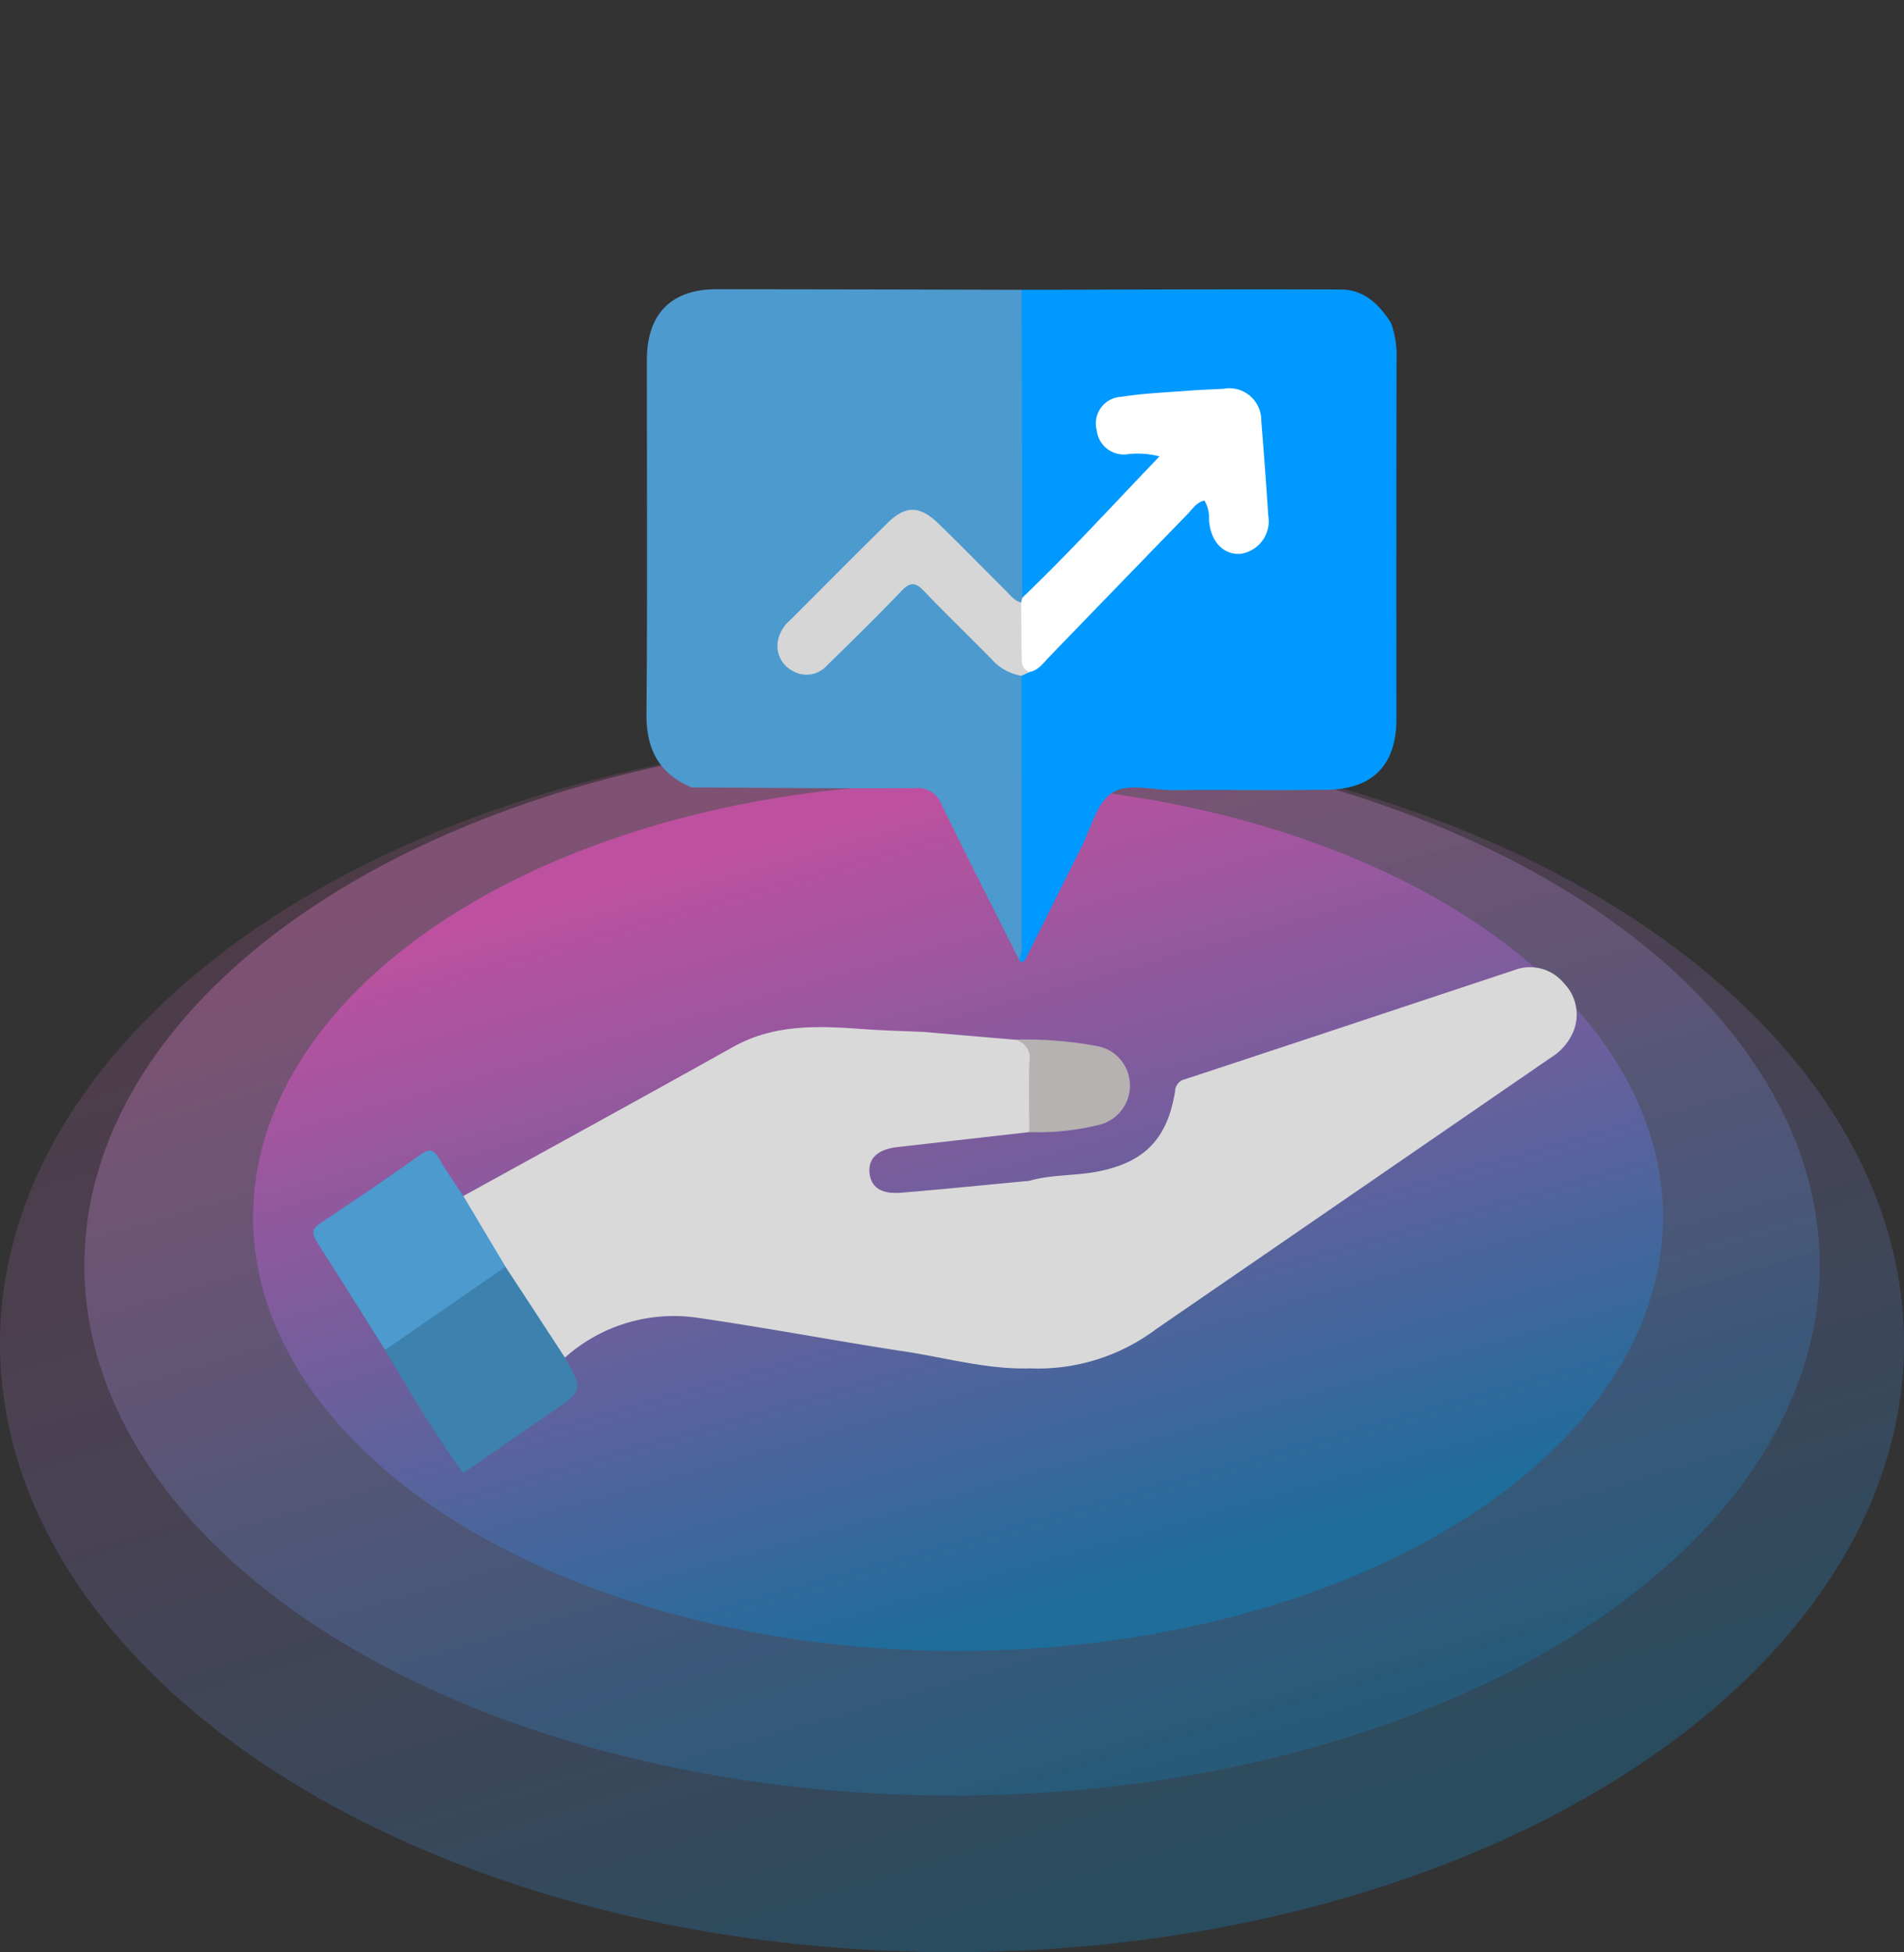
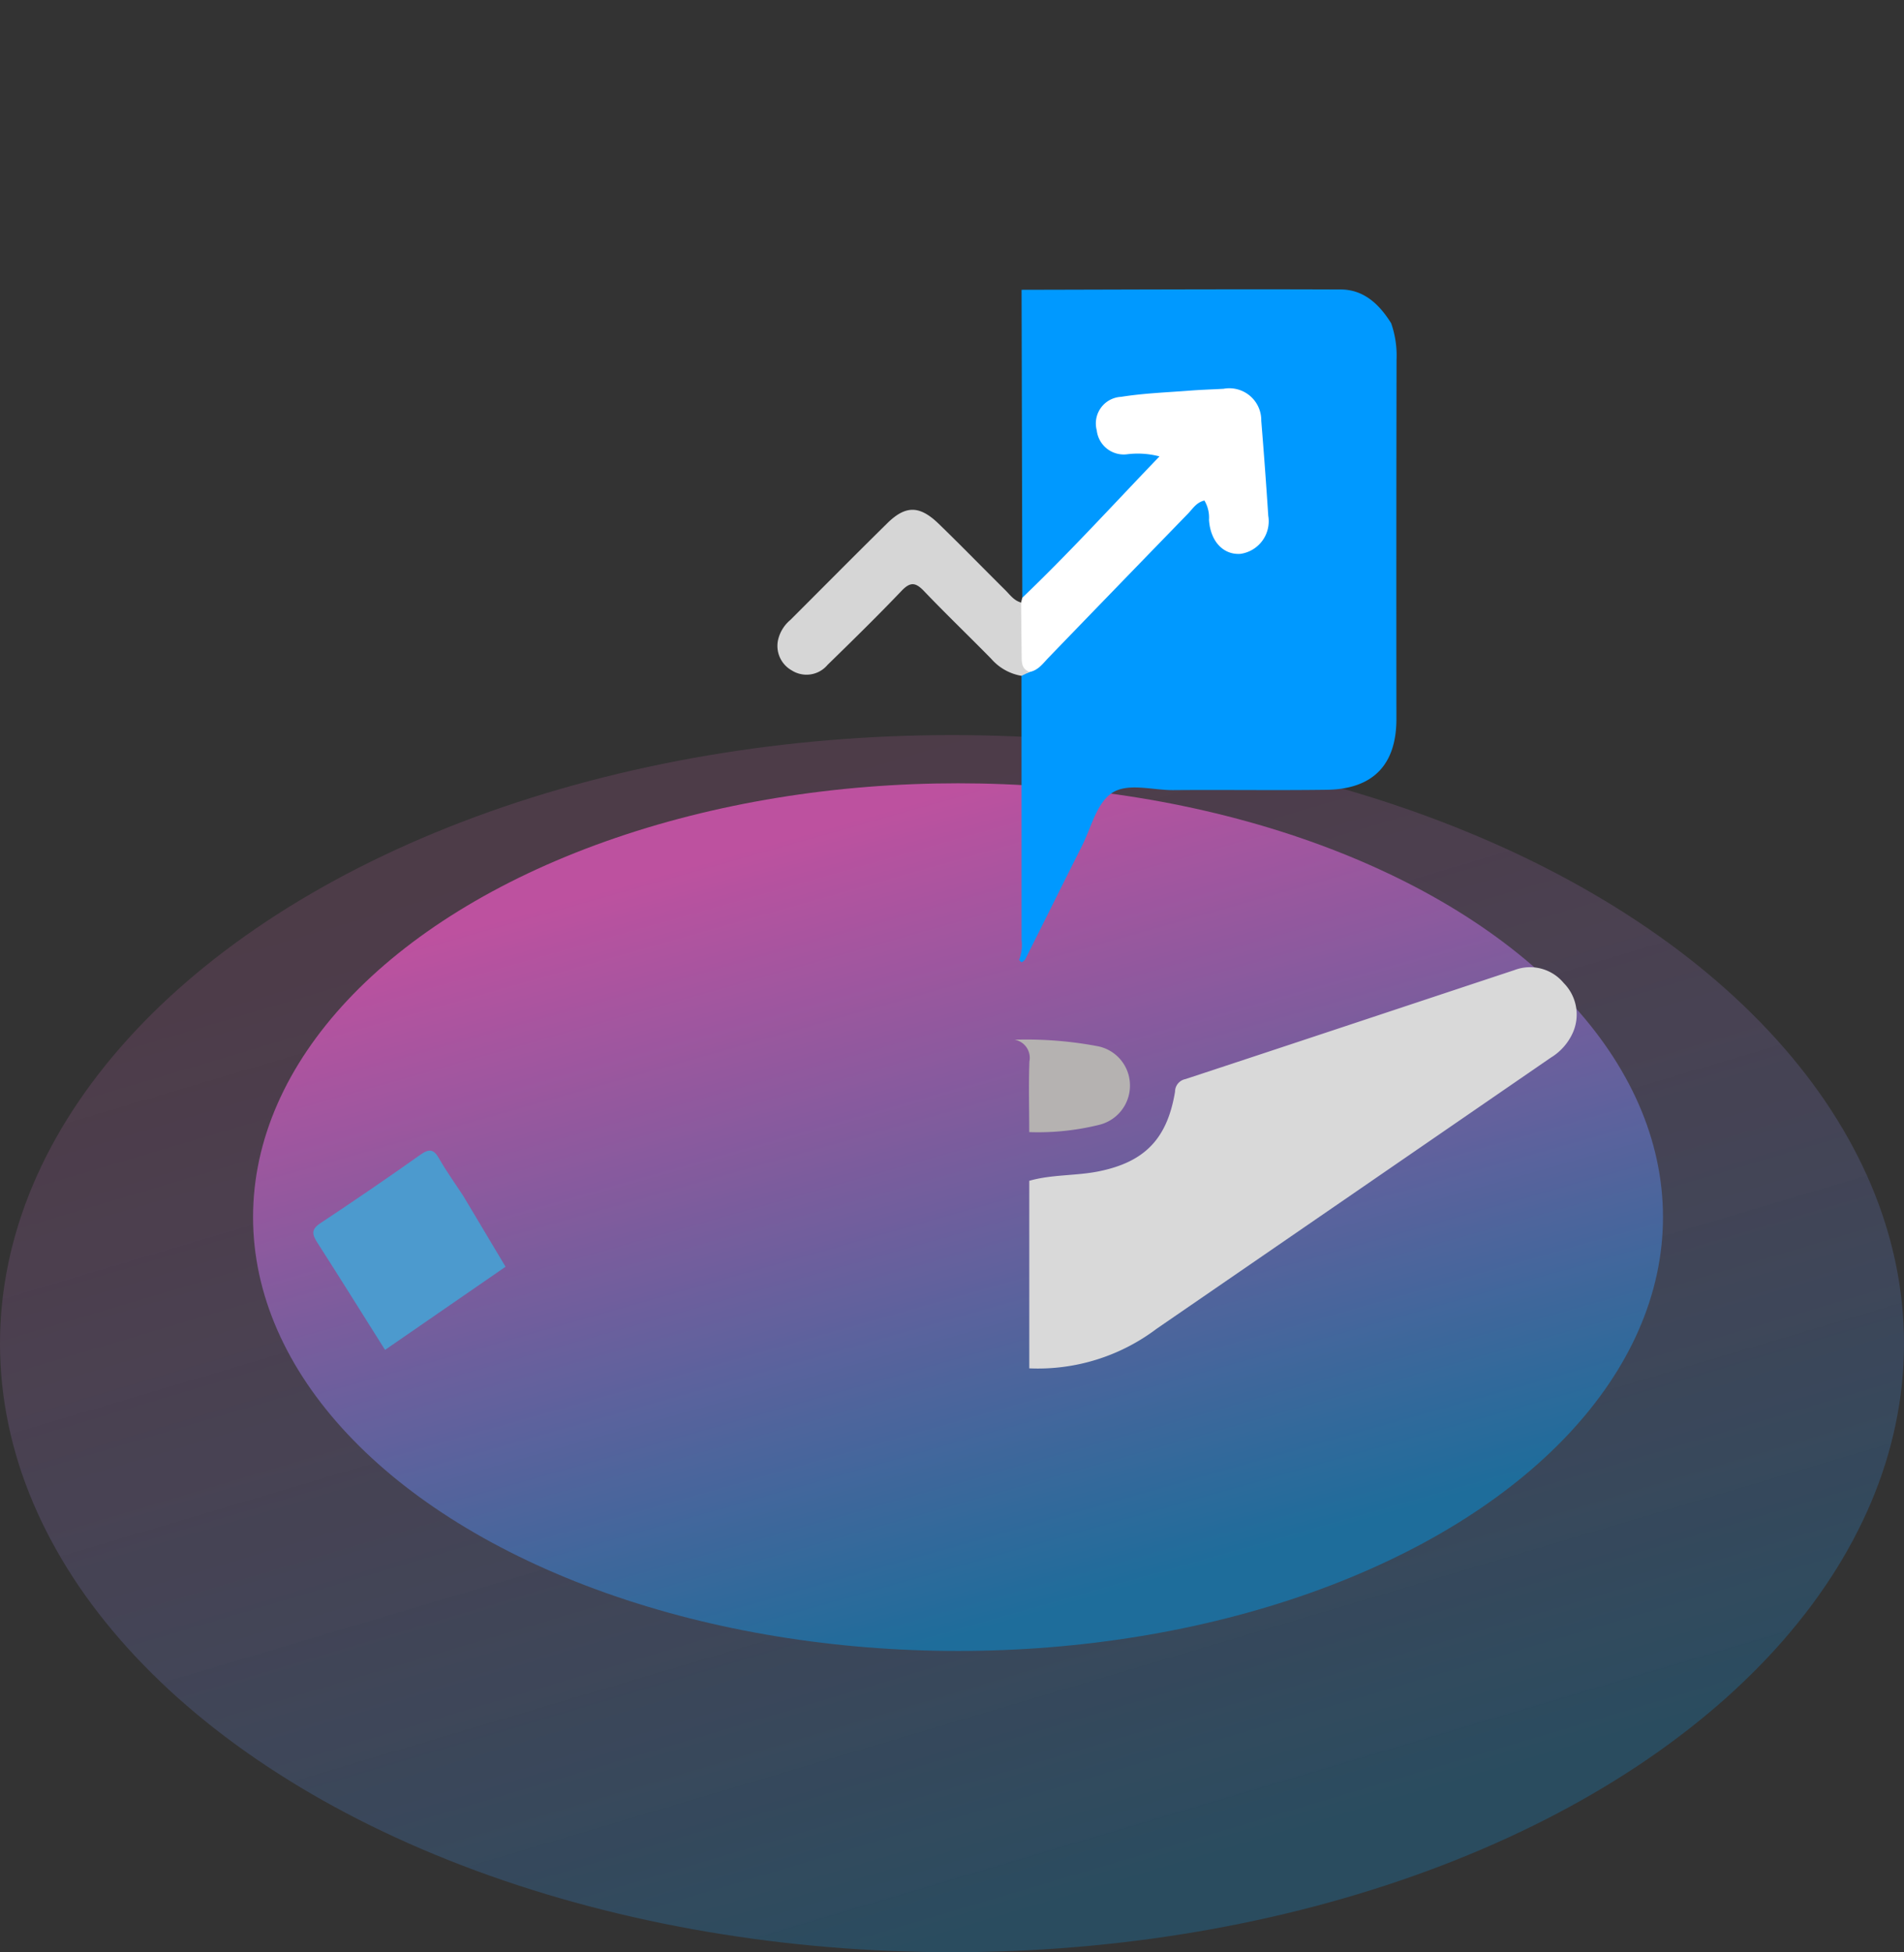
<svg xmlns="http://www.w3.org/2000/svg" id="Feature_to_ben" data-name="Feature to ben" width="158" height="162" viewBox="0 0 158 162">
  <rect x="0" y="0" width="158" height="162" fill="#333333" stroke="none" />
  <defs>
    <linearGradient id="linear-gradient" x1="0.5" x2="0.881" y2="0.812" gradientUnits="objectBoundingBox">
      <stop offset="0" stop-color="#ff78da" stop-opacity="0.439" />
      <stop offset="1" stop-color="#1488cb" />
    </linearGradient>
    <linearGradient id="linear-gradient-2" x1="0.5" x2="0.881" y2="0.812" gradientUnits="objectBoundingBox">
      <stop offset="0" stop-color="#f886d9" />
      <stop offset="1" stop-color="#1488cb" />
    </linearGradient>
    <linearGradient id="linear-gradient-3" x1="0.5" x2="0.881" y2="0.812" gradientUnits="objectBoundingBox">
      <stop offset="0" stop-color="#fe5fd2" />
      <stop offset="1" stop-color="#1488cb" />
    </linearGradient>
  </defs>
  <g id="Group_82055" data-name="Group 82055" transform="translate(-400 -3106.996)" opacity="0.68">
    <ellipse id="Ellipse_21" data-name="Ellipse 21" cx="79" cy="50.5" rx="79" ry="50.5" transform="translate(400 3167.996)" opacity="0.43" fill="url(#linear-gradient)" />
-     <ellipse id="Ellipse_22" data-name="Ellipse 22" cx="72" cy="44" rx="72" ry="44" transform="translate(407 3167.996)" opacity="0.46" fill="url(#linear-gradient-2)" />
    <ellipse id="Ellipse_23" data-name="Ellipse 23" cx="58.5" cy="36" rx="58.5" ry="36" transform="translate(421 3171.996)" fill="url(#linear-gradient-3)" />
  </g>
  <g id="Feature_to_ben-2" data-name="Feature to ben" transform="translate(5)">
    <g id="Rectangle_21289" data-name="Rectangle 21289" fill="none" stroke="#707070" stroke-width="1" opacity="0">
-       <rect width="147" height="147" stroke="none" />
      <rect x="0.5" y="0.5" width="146" height="146" fill="none" />
    </g>
    <g id="Group_81526" data-name="Group 81526" transform="translate(110.988 -150.01)">
-       <path id="Path_86658" data-name="Path 86658" d="M29.823,229.665c-2.155-4.294-4.346-8.57-6.439-12.894a2.114,2.114,0,0,0-2.256-1.357c-6.162.03-12.325-.031-18.487-.06-2.715-1.144-3.772-3.183-3.746-6.119.086-9.779.03-19.559.034-29.339,0-3.835,2.016-5.889,5.8-5.886q12.65.011,25.3.049a2.085,2.085,0,0,1,.7,1.951c.041,7.031.029,14.062.011,21.093,0,.677-.207,1.328-.222,2a1.964,1.964,0,0,1-.11.772c-.855.972-1.5.2-2.065-.333-1.662-1.557-3.234-3.208-4.854-4.81a10.036,10.036,0,0,0-1.28-1.125,1.916,1.916,0,0,0-2.678.153c-2.822,2.742-5.609,5.52-8.328,8.363a1.816,1.816,0,0,0-.124,2.648c.708.7,1.6.626,2.589-.322,1.868-1.792,3.651-3.671,5.507-5.475,1.46-1.419,2.181-1.392,3.677.008,2.487,2.326,4.62,5.03,7.456,6.985.165.114.188.363.289.549a57.02,57.02,0,0,1,.145,6.979c.028,4.19.037,8.382-.009,12.572C30.719,227.318,30.772,228.63,29.823,229.665Z" transform="translate(-61.239)" fill="#4c9ace" />
      <path id="Path_86659" data-name="Path 86659" d="M98.6,199.628q-.031-12.776-.063-25.551c8.832-.017,17.663-.063,26.495-.026,1.915.008,3.2,1.24,4.174,2.8a8.135,8.135,0,0,1,.448,3.034q-.028,14.9-.011,29.8c0,3.806-1.935,5.828-5.781,5.882-4.242.059-8.485-.008-12.727.028-1.75.015-3.838-.656-5.157.278-1.229.871-1.677,2.86-2.438,4.372-1.572,3.121-3.123,6.254-4.691,9.377a.673.673,0,0,1-.312.251c-.03.015-.132-.121-.2-.188a3.577,3.577,0,0,0,.2-1.678q0-10.948-.007-21.9a1.433,1.433,0,0,1,.456-.8c4.23-3.829,7.808-8.3,11.973-12.193.379-.354.735-.731,1.113-1.086.5-.469,1.019-.965,1.772-.689s.837.962.931,1.655c.211,1.544.857,2.221,1.941,2.109,1.112-.114,1.764-1.174,1.553-2.6-.319-2.152-.243-4.33-.473-6.492-.265-2.494-.677-2.92-3.136-2.947-2.183-.023-4.327.437-6.506.377a3.96,3.96,0,0,0-1.508.339,1.526,1.526,0,0,0-1.094,1.681,1.59,1.59,0,0,0,1.523,1.5c.514.074,1.035.053,1.552.081.581.032,1.2.068,1.466.676.3.68-.128,1.206-.58,1.644-2.013,1.945-3.7,4.2-5.75,6.106-1.176,1.094-2.279,2.266-3.424,3.392C99.865,199.332,99.4,199.876,98.6,199.628Z" transform="translate(-129.752 -0.019)" fill="#09f" />
-       <path id="Path_86660" data-name="Path 86660" d="M-3.5,379.591q-5.459.62-10.918,1.239c-1.619.183-2.436.91-2.342,2.1.1,1.219.951,1.829,2.625,1.691,3.547-.292,7.089-.653,10.633-.985.719.406.672,1.127.681,1.786.059,3.987.053,7.975.006,11.962A2.078,2.078,0,0,1-3.5,399.2c-3.5.091-6.861-.872-10.278-1.393-5.827-.889-11.621-2-17.454-2.838a13.554,13.554,0,0,0-10.8,3.337c-1.045.058-1.413-.795-1.826-1.468-1.192-1.939-2.432-3.848-3.616-5.791a51.636,51.636,0,0,1-2.8-4.437c-.314-.544-.641-1.085-.188-1.712,7.466-4.121,14.947-8.214,22.391-12.375,3.411-1.907,7.048-1.753,10.736-1.483,1.7.125,3.407.164,5.11.241l7.509.643c1.389-.062,1.945.628,1.916,1.986s.025,2.688-.02,4.032A1.927,1.927,0,0,1-3.5,379.591Z" transform="translate(-27.078 -135.637)" fill="#d9d9d9" />
-       <path id="Path_86661" data-name="Path 86661" d="M-60.854,434.522l4.928,7.536c1.524,2.733,1.519,2.726-1.086,4.509-2.457,1.682-4.9,3.381-7.353,5.072-2.4-3.255-4.415-6.757-6.489-10.22a1.956,1.956,0,0,1,.9-1.385q3.732-2.644,7.524-5.2C-61.954,434.512-61.464,434.194-60.854,434.522Z" transform="translate(-13.183 -179.394)" fill="#3d82af" />
      <path id="Path_86662" data-name="Path 86662" d="M-74.036,413.474l-10,6.9c-1.871-2.972-3.728-5.953-5.623-8.909-.431-.672-.523-1.089.26-1.608q4.2-2.778,8.312-5.69c.721-.509,1.1-.446,1.534.322.611,1.073,1.336,2.08,2.013,3.116Z" transform="translate(0 -158.346)" fill="#4c9ace" />
      <path id="Path_86663" data-name="Path 86663" d="M101.029,388.207q0-7.782,0-15.564c1.893-.539,3.878-.4,5.79-.789,3.8-.778,5.659-2.7,6.306-6.607a1.065,1.065,0,0,1,.856-1.041c9.112-3,18.211-6.033,27.316-9.051a3.626,3.626,0,0,1,4.084,1.08,3.712,3.712,0,0,1,.738,4.153,4.639,4.639,0,0,1-1.825,2.045q-16.346,11.251-32.7,22.491A16.343,16.343,0,0,1,101.029,388.207Z" transform="translate(-131.604 -124.648)" fill="#d9d9d9" />
      <path id="Path_86664" data-name="Path 86664" d="M98.334,381.9c0-1.956-.058-3.914.014-5.867a1.523,1.523,0,0,0-1.232-1.8,31.833,31.833,0,0,1,6.927.545,3.314,3.314,0,0,1,2.649,3.2,3.348,3.348,0,0,1-2.529,3.312A21.092,21.092,0,0,1,98.334,381.9Z" transform="translate(-128.912 -137.945)" fill="#b5b2b1" />
      <path id="Path_86665" data-name="Path 86665" d="M97.315,217.9c3.893-3.722,7.514-7.7,11.381-11.726a7.088,7.088,0,0,0-2.675-.179,2.252,2.252,0,0,1-2.53-1.985,2.209,2.209,0,0,1,2.019-2.779c1.883-.3,3.8-.367,5.71-.516.928-.072,1.86-.1,2.79-.151a2.652,2.652,0,0,1,3.133,2.653q.323,3.943.581,7.892a2.73,2.73,0,0,1-2.306,3.151c-1.432.1-2.5-1.045-2.613-2.826a2.78,2.78,0,0,0-.38-1.6c-.671.157-.968.684-1.353,1.08q-5.794,5.965-11.57,11.947c-.461.475-.855,1.061-1.578,1.2a.757.757,0,0,1-1.105-.484c-.3-1.777-.759-3.6.391-5.275Z" transform="translate(-128.467 -18.29)" fill="#fff" />
      <path id="Path_86666" data-name="Path 86666" d="M54.111,240.558q.024,2.173.048,4.346c.006.573-.038,1.169.667,1.413l-.68.324a4.262,4.262,0,0,1-2.514-1.417c-1.849-1.884-3.756-3.712-5.579-5.619-.685-.716-1.124-.785-1.848-.027-2,2.094-4.072,4.126-6.147,6.149a2.28,2.28,0,0,1-2.969.468,2.327,2.327,0,0,1-1.109-2.666,3.059,3.059,0,0,1,1-1.537c2.673-2.671,5.33-5.357,8.023-8.007,1.535-1.511,2.694-1.494,4.286.052,1.856,1.8,3.662,3.657,5.5,5.479C53.189,239.91,53.518,240.4,54.111,240.558Z" transform="translate(-85.368 -40.549)" fill="#d6d6d6" />
    </g>
  </g>
</svg>